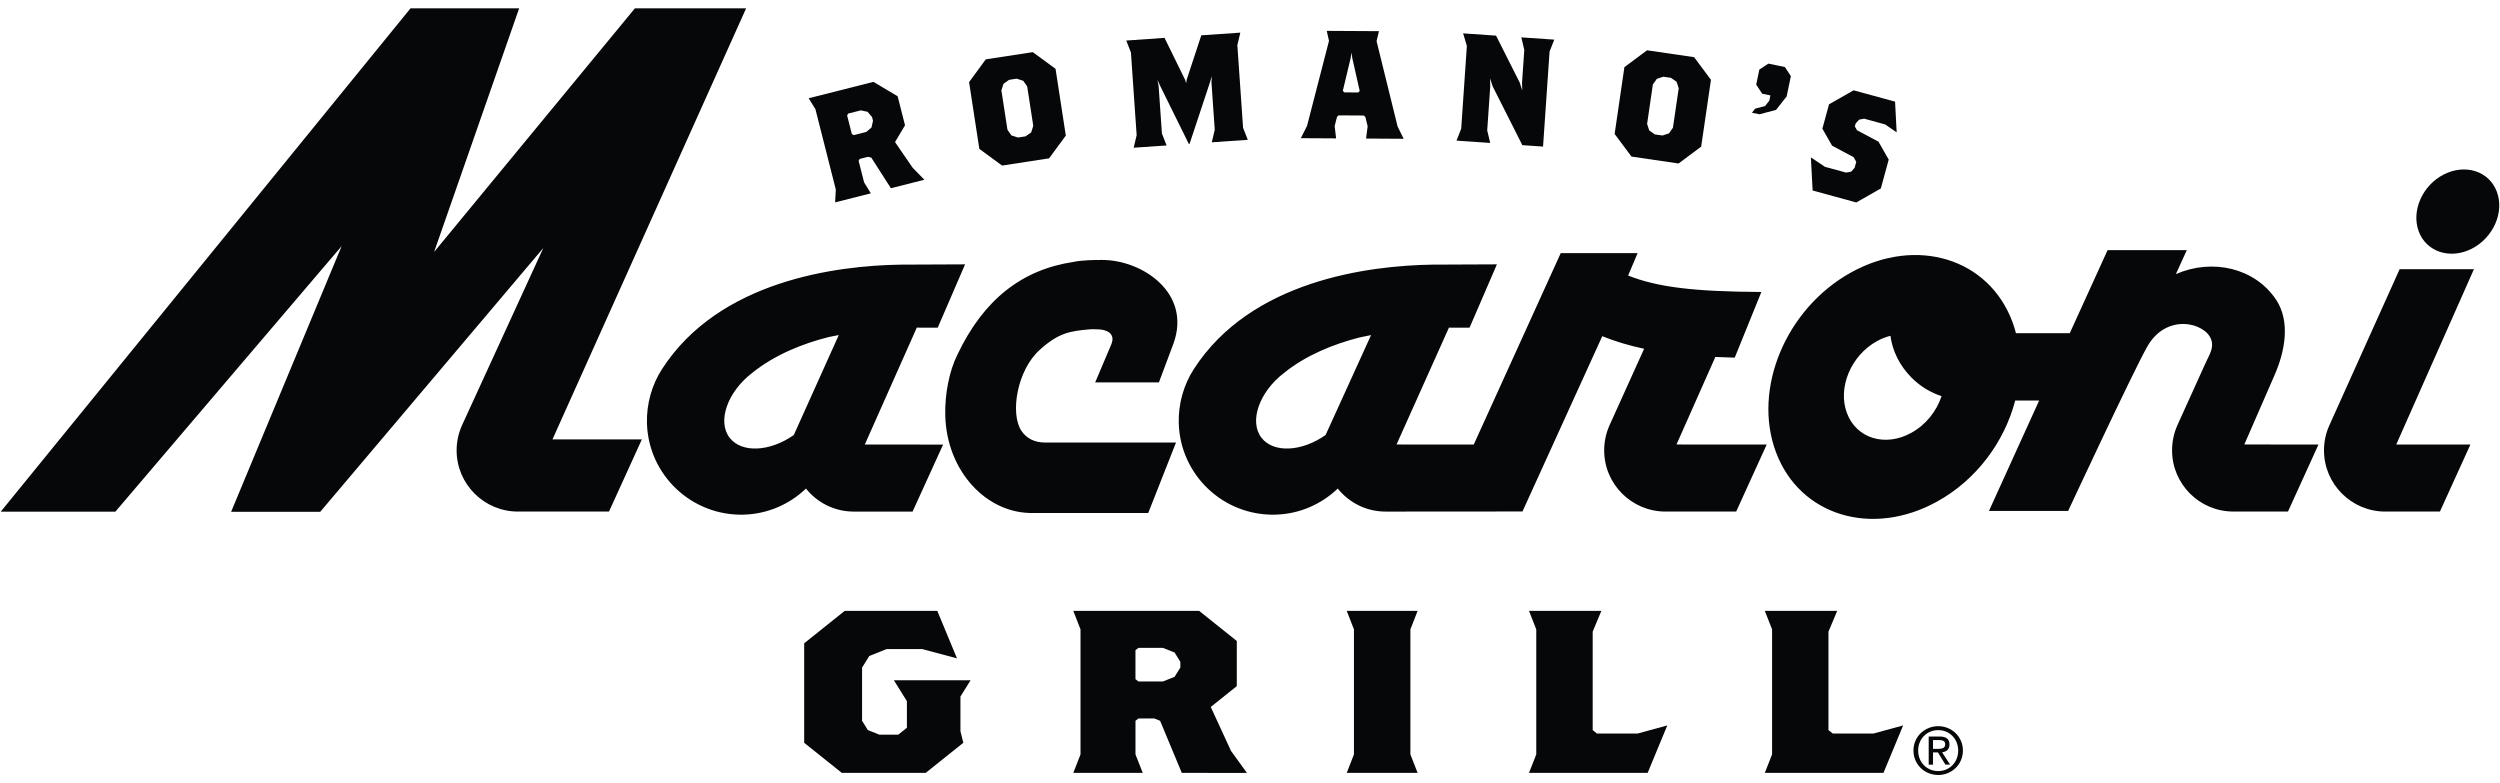
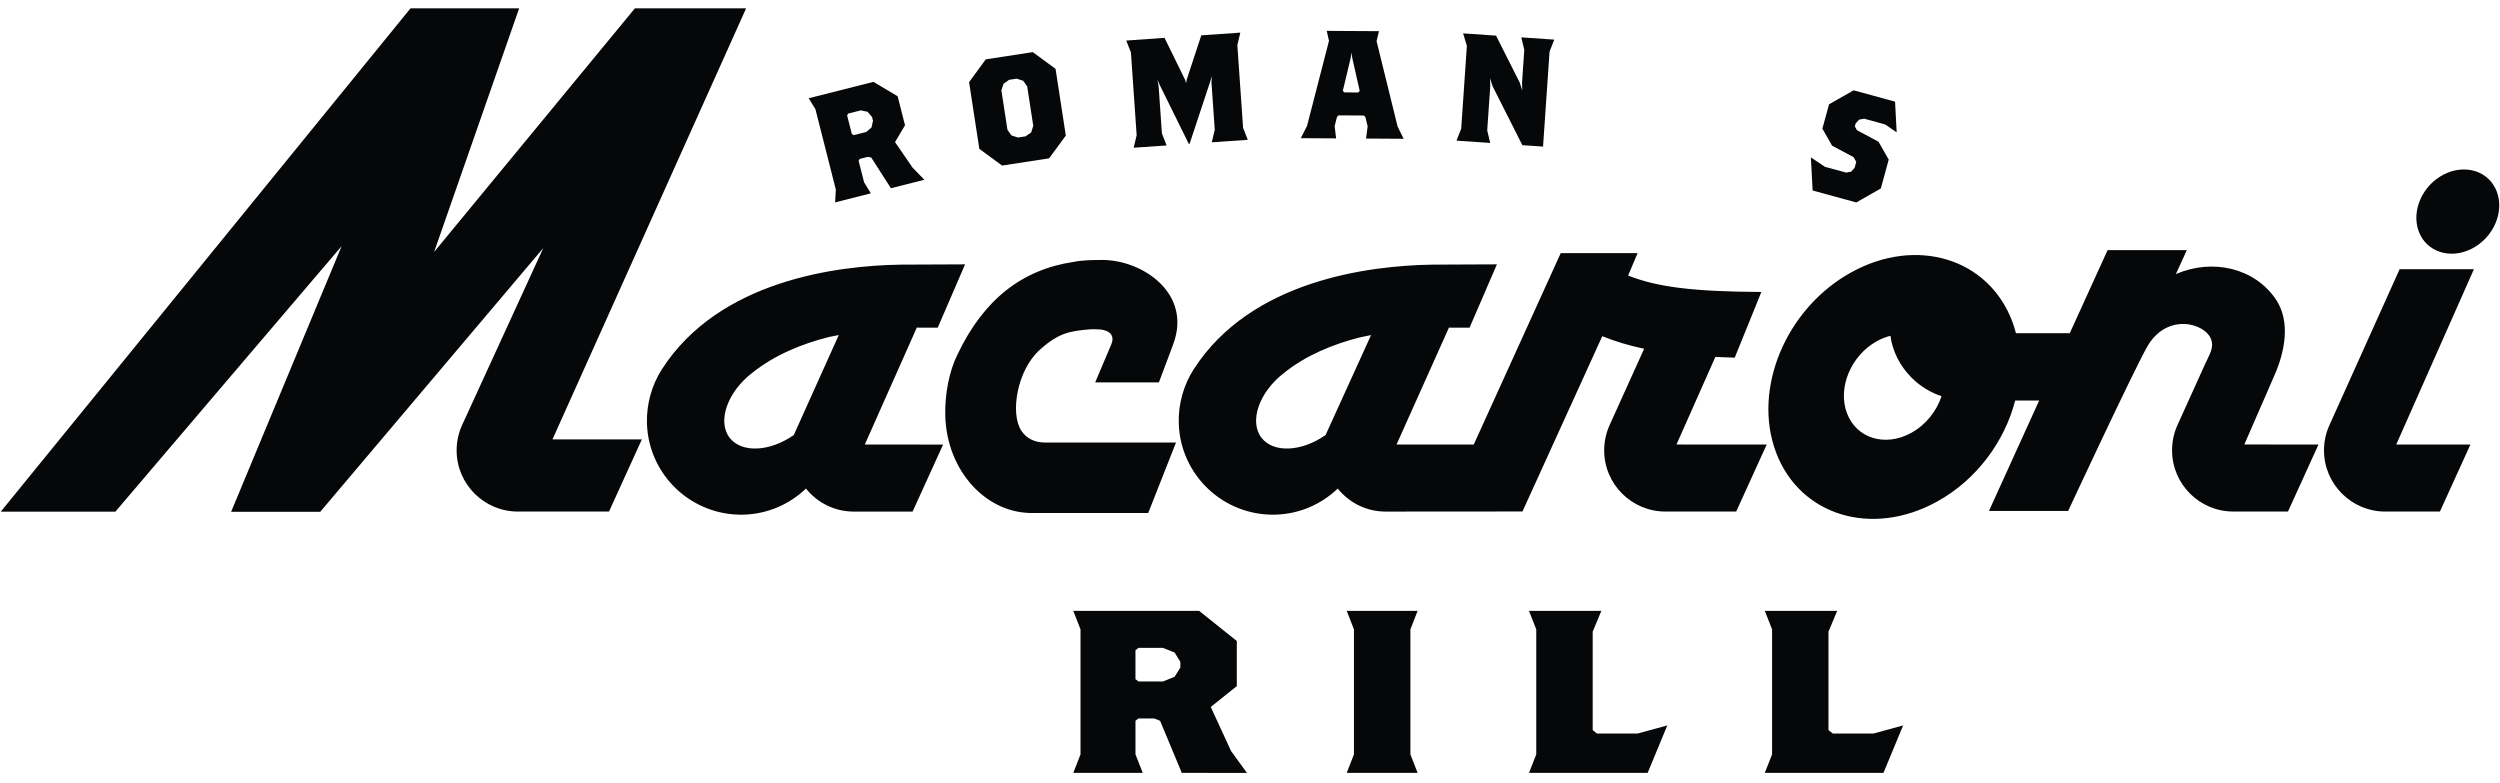
<svg xmlns="http://www.w3.org/2000/svg" version="1.1" id="Layer_1" x="0px" y="0px" width="150px" height="47px" viewBox="0 0 150 47" enable-background="new 0 0 150 47" xml:space="preserve">
  <g>
-     <path fill="#050708" d="M115.981,44.933h0.307c0.316,0,0.421-0.092,0.421-0.277c0-0.162-0.079-0.252-0.375-0.252h-0.353V44.933   L115.981,44.933z M115.981,45.879h-0.259V44.19h0.646c0.403,0,0.601,0.15,0.601,0.48c0,0.305-0.189,0.434-0.442,0.469l0.48,0.739   h-0.282l-0.45-0.733h-0.294V45.879L115.981,45.879z M116.294,43.807c-0.679,0-1.204,0.524-1.204,1.226   c0,0.714,0.525,1.231,1.204,1.231c0.673,0,1.197-0.518,1.197-1.231C117.491,44.331,116.967,43.807,116.294,43.807L116.294,43.807z    M116.294,43.57c0.797,0,1.481,0.62,1.481,1.462c0,0.847-0.685,1.468-1.481,1.468c-0.806,0-1.487-0.621-1.487-1.468   C114.807,44.19,115.488,43.57,116.294,43.57L116.294,43.57z" />
    <path fill="#050708" d="M79.535,26.102c-1.443,1.009-3.128,1.091-3.847,0.162c-0.754-0.98-0.139-2.741,1.348-3.884   c1.334-1.075,2.969-1.729,4.501-2.123c0,0,0.276-0.064,0.727-0.152C80.474,24.035,79.541,26.102,79.535,26.102L79.535,26.102z    M102.921,21.417c0.373,0.019,0.764,0.029,1.163,0.042l1.598-3.94c-4.088-0.024-6.231-0.289-7.995-0.986l0.569-1.345h-4.612   l-5.22,11.486l-4.632-0.004l3.146-7.015c0.051,0.001,0.098,0.005,0.145,0.006h1.09l1.641-3.8l-3.874,0.017   c-3.842,0.06-10.889,0.952-14.315,6.273c-0.593,0.923-0.935,2.064-0.9,3.251c0.095,3.115,2.696,5.566,5.813,5.476   c1.443-0.041,2.735-0.625,3.707-1.545l0.016-0.023c0.676,0.844,1.71,1.385,2.875,1.385l8.212-0.006l4.787-10.517   c0.787,0.316,1.608,0.564,2.512,0.754l-2.077,4.593c-0.205,0.458-0.32,0.97-0.32,1.503c0,2.026,1.647,3.672,3.68,3.672h4.24   l1.831-4.02l-5.413-0.004L102.921,21.417L102.921,21.417z M114.68,25.969c-1.567,0.869-3.299,0.336-3.864-1.183   c-0.57-1.52,0.237-3.454,1.801-4.318c0.268-0.148,0.539-0.252,0.809-0.32c0.116,0.884,0.541,1.785,1.27,2.514   c0.532,0.531,1.155,0.899,1.797,1.108C116.198,24.664,115.561,25.483,114.68,25.969L114.68,25.969z M136.454,22.55   c0.643-1.442,0.985-3.242,0.115-4.563c-1.267-1.905-3.81-2.501-6.016-1.541l0.655-1.438h-4.753l-2.269,4.983h-3.23   c-0.062-0.234-0.129-0.464-0.216-0.693c-1.426-3.797-5.753-5.122-9.669-2.955c-3.915,2.161-5.939,6.996-4.511,10.795   c1.419,3.794,5.751,5.122,9.667,2.955c2.375-1.31,4.047-3.605,4.684-6.059h1.437l-3.011,6.624h4.75c0,0,3.842-8.245,4.729-9.828   c1.157-2.083,3.492-1.469,3.851-0.467c0.191,0.534-0.127,0.942-0.364,1.486l-1.662,3.669c-0.205,0.458-0.317,0.97-0.317,1.503   c0,2.026,1.646,3.672,3.678,3.672h3.276l1.83-4.02l-4.449-0.004L136.454,22.55L136.454,22.55z M143.979,16.15l-4.217,9.369   c-0.21,0.458-0.322,0.97-0.322,1.503c0,2.026,1.651,3.672,3.678,3.672h3.277l1.829-4.02l-4.449-0.004l4.66-10.517L143.979,16.15   L143.979,16.15z M149.807,11.495c-0.463-1.229-1.891-1.686-3.185-1.024c-1.292,0.664-1.958,2.196-1.494,3.426   c0.465,1.226,1.895,1.686,3.187,1.021C149.607,14.253,150.274,12.721,149.807,11.495L149.807,11.495z M47.627,26.102   c-1.442,1.009-3.129,1.091-3.85,0.162c-0.752-0.98-0.136-2.741,1.346-3.884c1.372-1.104,3.039-1.762,4.596-2.157   c0,0,0.228-0.048,0.608-0.121L47.627,26.102L47.627,26.102z M55.009,19.654c0.082,0,0.163,0.002,0.241,0.007h1.013l1.642-3.8   l-3.873,0.017c-3.842,0.06-10.89,0.952-14.315,6.273c-0.595,0.923-0.932,2.064-0.9,3.251c0.093,3.115,2.697,5.566,5.815,5.476   c1.439-0.041,2.733-0.625,3.705-1.545l0.019-0.023c0.671,0.844,1.709,1.385,2.868,1.385h3.531l1.831-4.02l-4.698-0.004   L55.009,19.654L55.009,19.654z M44.767,0.5h-6.673L26.047,15.117L31.149,0.5h-6.518L0.044,30.701c0,0,6.583,0,6.878,0   c0.208-0.254,13.575-15.932,13.575-15.932l-6.629,15.938l5.346,0.002l13.384-15.827L27.72,25.519   c-0.206,0.458-0.323,0.97-0.323,1.503c0,2.026,1.652,3.672,3.679,3.672h5.464l1.973-4.332h-5.364L44.767,0.5L44.767,0.5z    M65.71,22.945h3.824l0.871-2.323c1.107-3.042-1.868-5.025-4.27-5.025c-0.401,0-1.198,0.004-1.721,0.117   c-3.102,0.463-5.403,2.268-6.966,5.559c-0.497,0.99-0.766,2.398-0.732,3.663c0.084,3.326,2.486,5.942,5.355,5.843h6.823   l1.667-4.229h-7.913c-0.568-0.01-1.054-0.238-1.362-0.699c-0.694-1.041-0.263-3.645,1.104-4.865   c1.137-1.029,1.83-1.121,2.979-1.225c0.256-0.017,0.419,0,0.503,0c0.443,0,1.111,0.204,0.796,0.925L65.71,22.945L65.71,22.945z" />
    <path fill="#050708" d="M52.323,7.021l-0.269-0.313l-0.402-0.087l-0.759,0.192l-0.066,0.112l0.283,1.116l0.112,0.066l0.758-0.192   l0.312-0.27l0.088-0.402L52.323,7.021L52.323,7.021z M53.454,11.293l-1.178-1.839l-0.201-0.044l-0.491,0.125l-0.067,0.111   l0.329,1.295L52.25,11.6l-2.143,0.543l0.042-0.77l-1.223-4.82l-0.405-0.658l3.884-0.984l1.454,0.865l0.442,1.741l-0.599,1.007   l1.055,1.538l0.706,0.723L53.454,11.293L53.454,11.293z" />
    <path fill="#050708" d="M61.631,5.183l-0.238-0.336L61.001,4.72l-0.456,0.07l-0.335,0.239l-0.127,0.393l0.365,2.366l0.237,0.337   l0.393,0.126l0.456-0.07l0.336-0.237l0.126-0.393L61.631,5.183L61.631,5.183z M62.946,9.5l-2.821,0.434l-1.365-1.001l-0.615-4.005   l1.001-1.367l2.823-0.433l1.364,1.003l0.615,4.005L62.946,9.5L62.946,9.5z" />
    <polygon fill="#050708" points="72.707,8.538 72.885,7.788 72.688,4.94 72.708,4.57 72.596,4.946 71.374,8.632 71.329,8.635    69.61,5.153 69.446,4.795 69.517,5.159 69.715,8.008 69.996,8.728 68.021,8.863 68.199,8.113 67.856,3.151 67.576,2.433    69.872,2.272 71.108,4.791 71.168,4.999 71.2,4.785 72.077,2.12 74.419,1.958 74.241,2.708 74.585,7.67 74.867,8.389 72.707,8.538     " />
    <path fill="#050708" d="M81.135,3.473L81.089,3.15l-0.047,0.322l-0.473,1.978l0.092,0.093l0.829,0.006l0.092-0.093L81.135,3.473   L81.135,3.473z M81.963,8.313l0.096-0.736l-0.135-0.553l-0.092-0.093l-1.519-0.009L80.22,7.013l-0.141,0.552l0.088,0.738   l-2.118-0.012l0.373-0.735l1.318-5.105l-0.135-0.599l3.133,0.018l-0.143,0.599l1.261,5.118l0.363,0.74L81.963,8.313L81.963,8.313z" />
    <polygon fill="#050708" points="92.974,3.097 92.583,8.795 91.341,8.71 89.555,5.17 89.402,4.699 89.416,5.161 89.233,7.826    89.412,8.576 87.392,8.438 87.673,7.717 88.012,2.755 87.787,2.002 89.763,2.138 91.185,4.959 91.336,5.431 91.322,4.969    91.457,2.993 91.279,2.242 93.255,2.378 92.974,3.097  " />
-     <path fill="#050708" d="M100.723,5.296l-0.129-0.391l-0.339-0.235L99.8,4.602l-0.39,0.129l-0.238,0.337l-0.346,2.369l0.129,0.392   l0.338,0.236l0.456,0.065l0.391-0.129l0.236-0.338L100.723,5.296L100.723,5.296z M100.714,9.809l-2.825-0.414l-1.011-1.358   l0.586-4.008l1.358-1.012l2.824,0.413l1.012,1.359l-0.588,4.01L100.714,9.809L100.714,9.809z" />
-     <polygon fill="#050708" points="106.562,6.594 105.565,6.857 105.115,6.764 105.307,6.521 105.904,6.363 106.159,6.04    106.224,5.725 105.729,5.621 105.372,5.077 105.56,4.176 106.104,3.817 107.095,4.023 107.452,4.568 107.199,5.786 106.562,6.594     " />
    <polygon fill="#050708" points="113.108,7.466 111.848,7.12 111.544,7.18 111.338,7.41 111.291,7.586 111.42,7.814 112.71,8.502    113.323,9.577 112.85,11.308 111.377,12.147 108.758,11.43 108.652,9.443 109.499,10.01 110.771,10.356 111.074,10.297    111.279,10.066 111.375,9.712 111.216,9.428 109.925,8.74 109.343,7.721 109.743,6.257 111.216,5.419 113.704,6.099 113.8,7.941    113.108,7.466  " />
-     <polygon fill="#050708" points="57.627,41.79 57.627,43.875 57.8,44.567 55.543,46.373 50.509,46.373 48.251,44.567 48.251,38.597    50.682,36.652 56.238,36.652 57.418,39.5 55.334,38.944 53.2,38.944 52.158,39.359 51.724,40.055 51.724,43.248 52.072,43.805    52.766,44.081 53.894,44.081 54.414,43.666 54.414,42.067 53.633,40.817 58.234,40.817 57.627,41.79  " />
    <path fill="#050708" d="M70.821,39.707l-0.347-0.557l-0.695-0.276h-1.476l-0.175,0.139v1.734l0.175,0.141h1.476l0.695-0.278   l0.347-0.555V39.707L70.821,39.707z M70.908,46.373l-1.302-3.125l-0.347-0.139h-0.955l-0.175,0.139v2.015l0.436,1.11h-4.167   l0.433-1.11v-7.5l-0.433-1.11h7.552l2.258,1.806v2.707l-1.563,1.251l1.216,2.638l0.955,1.319H70.908L70.908,46.373z" />
    <polygon fill="#050708" points="80.804,46.373 81.237,45.263 81.237,37.763 80.804,36.652 85.057,36.652 84.624,37.763    84.624,45.263 85.057,46.373 80.804,46.373  " />
    <polygon fill="#050708" points="98.859,46.373 91.74,46.373 92.176,45.263 92.176,37.763 91.74,36.652 96.082,36.652    95.561,37.901 95.561,43.805 95.821,44.014 98.251,44.014 100.038,43.525 98.859,46.373  " />
    <polygon fill="#050708" points="113.008,46.373 105.889,46.373 106.325,45.263 106.325,37.763 105.889,36.652 110.232,36.652    109.708,37.901 109.708,43.805 109.97,44.014 112.4,44.014 114.188,43.525 113.008,46.373  " />
  </g>
</svg>